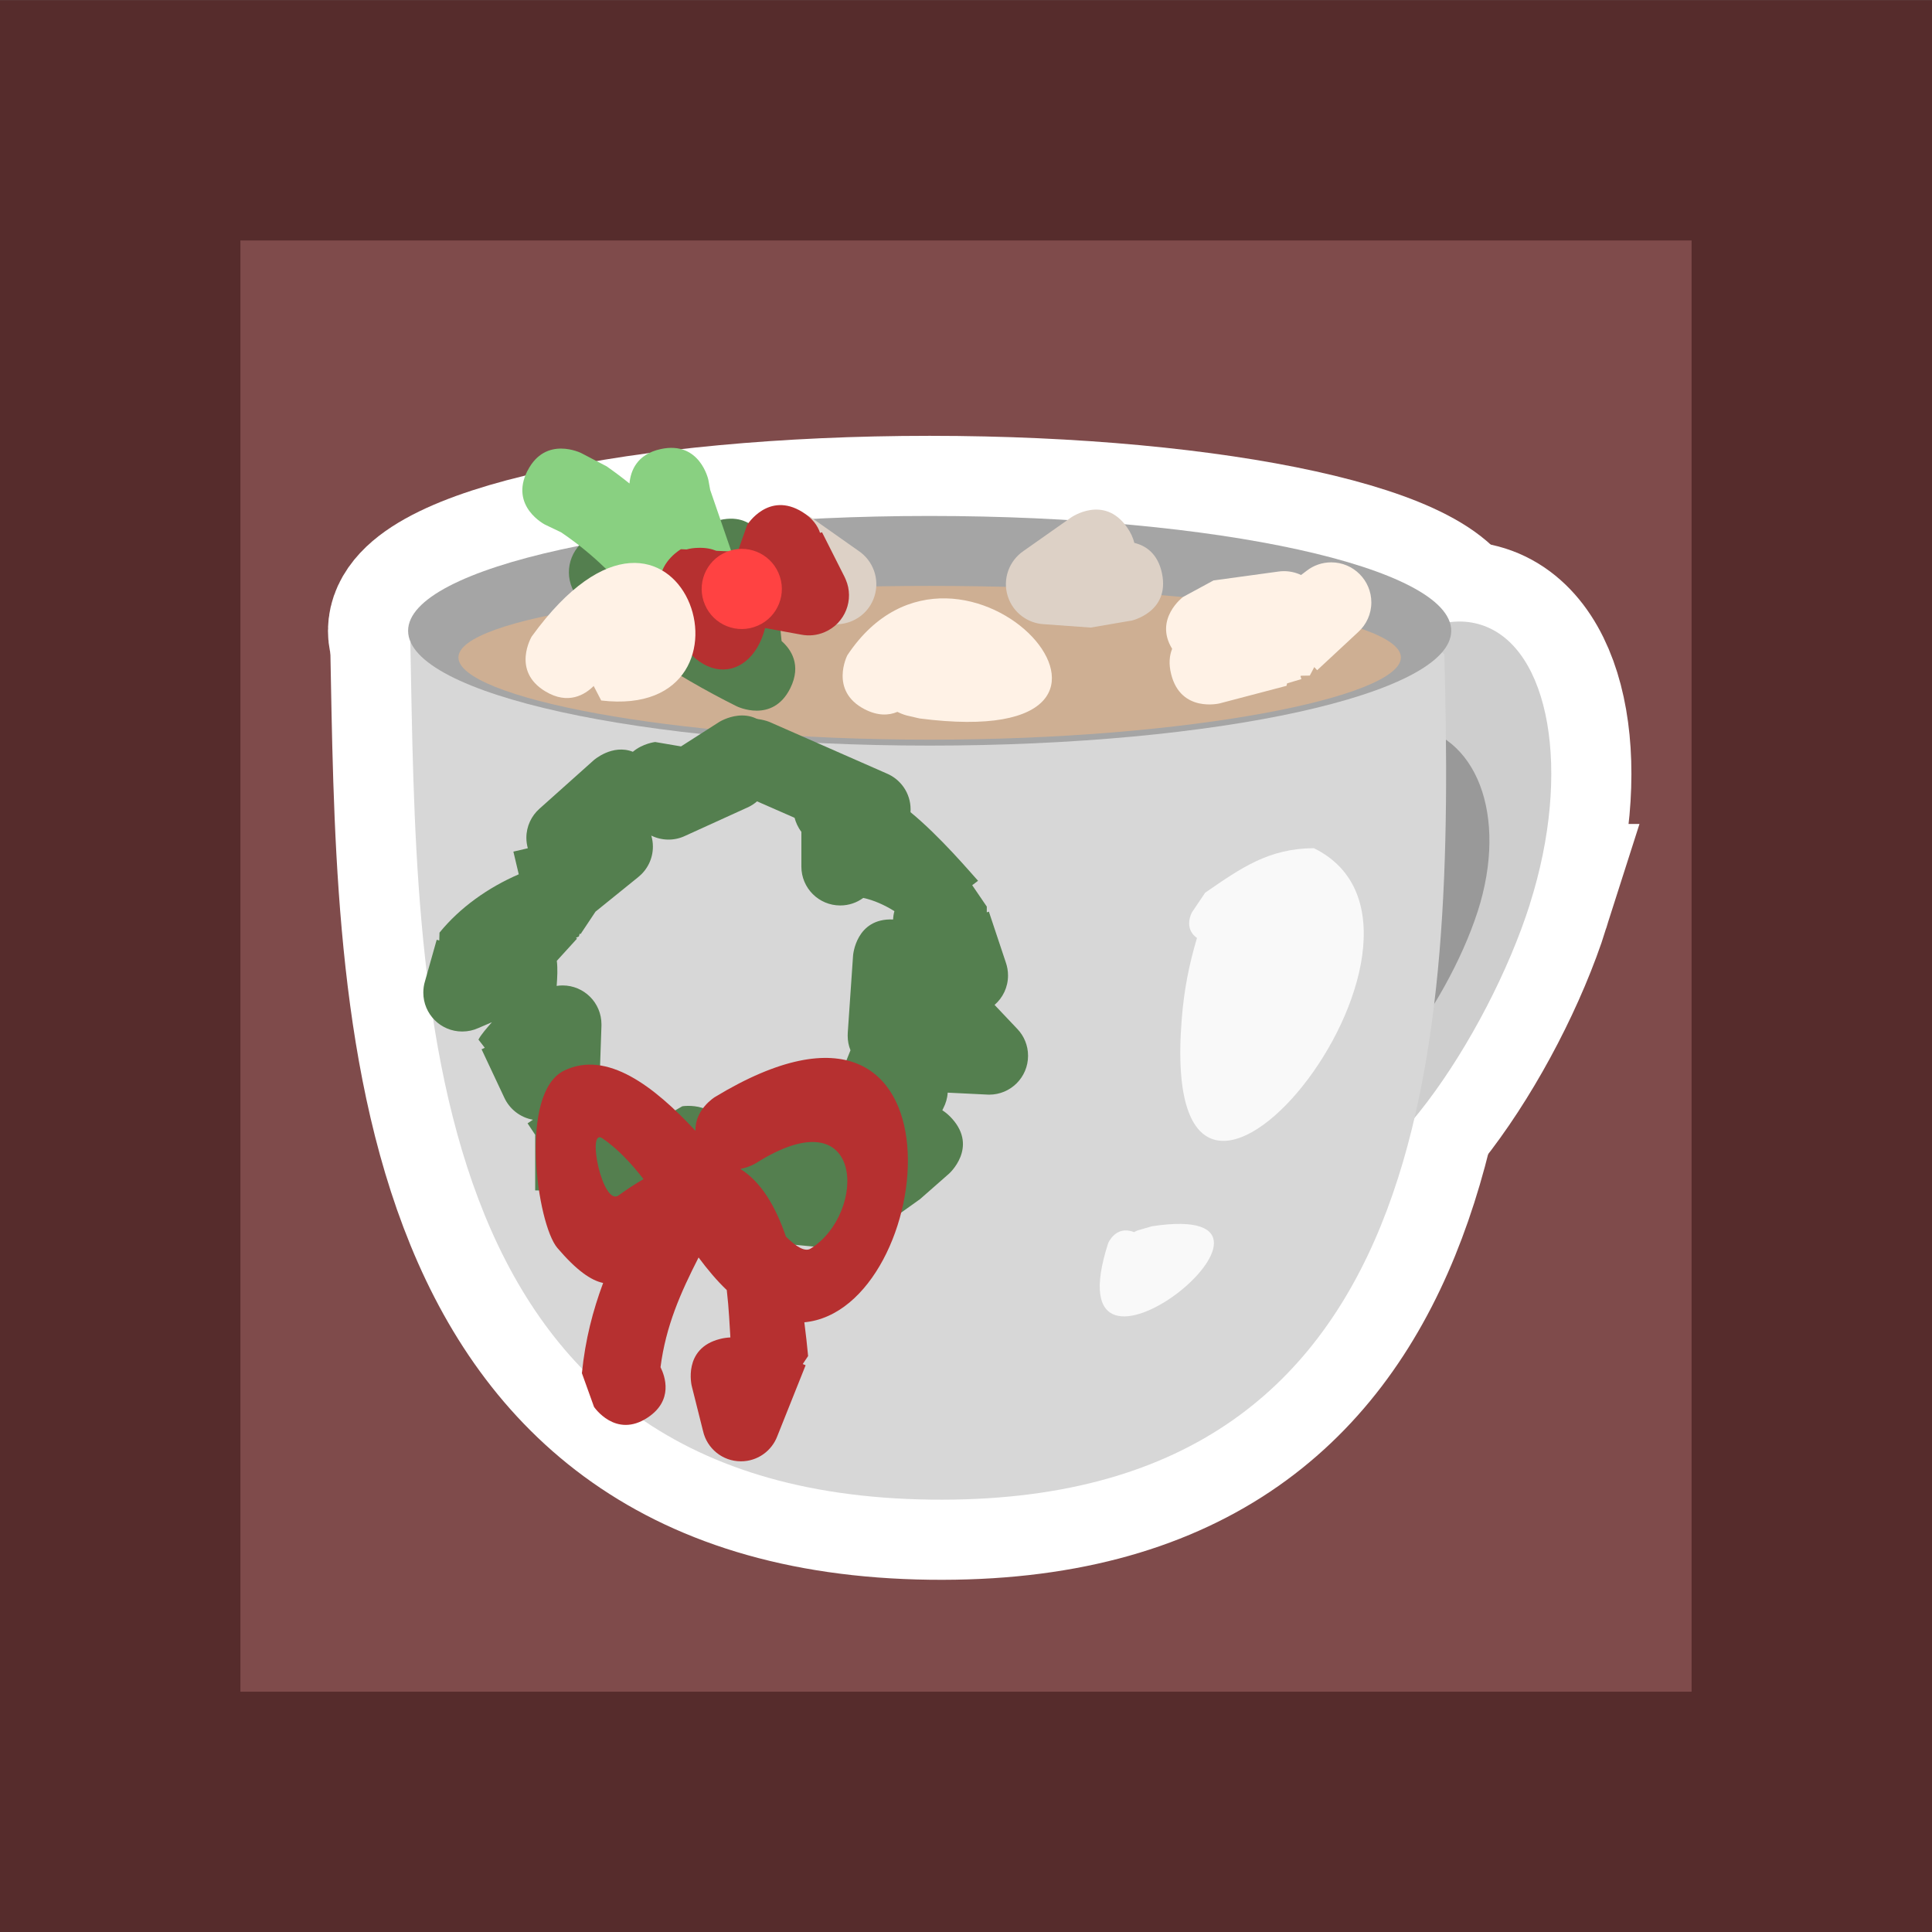
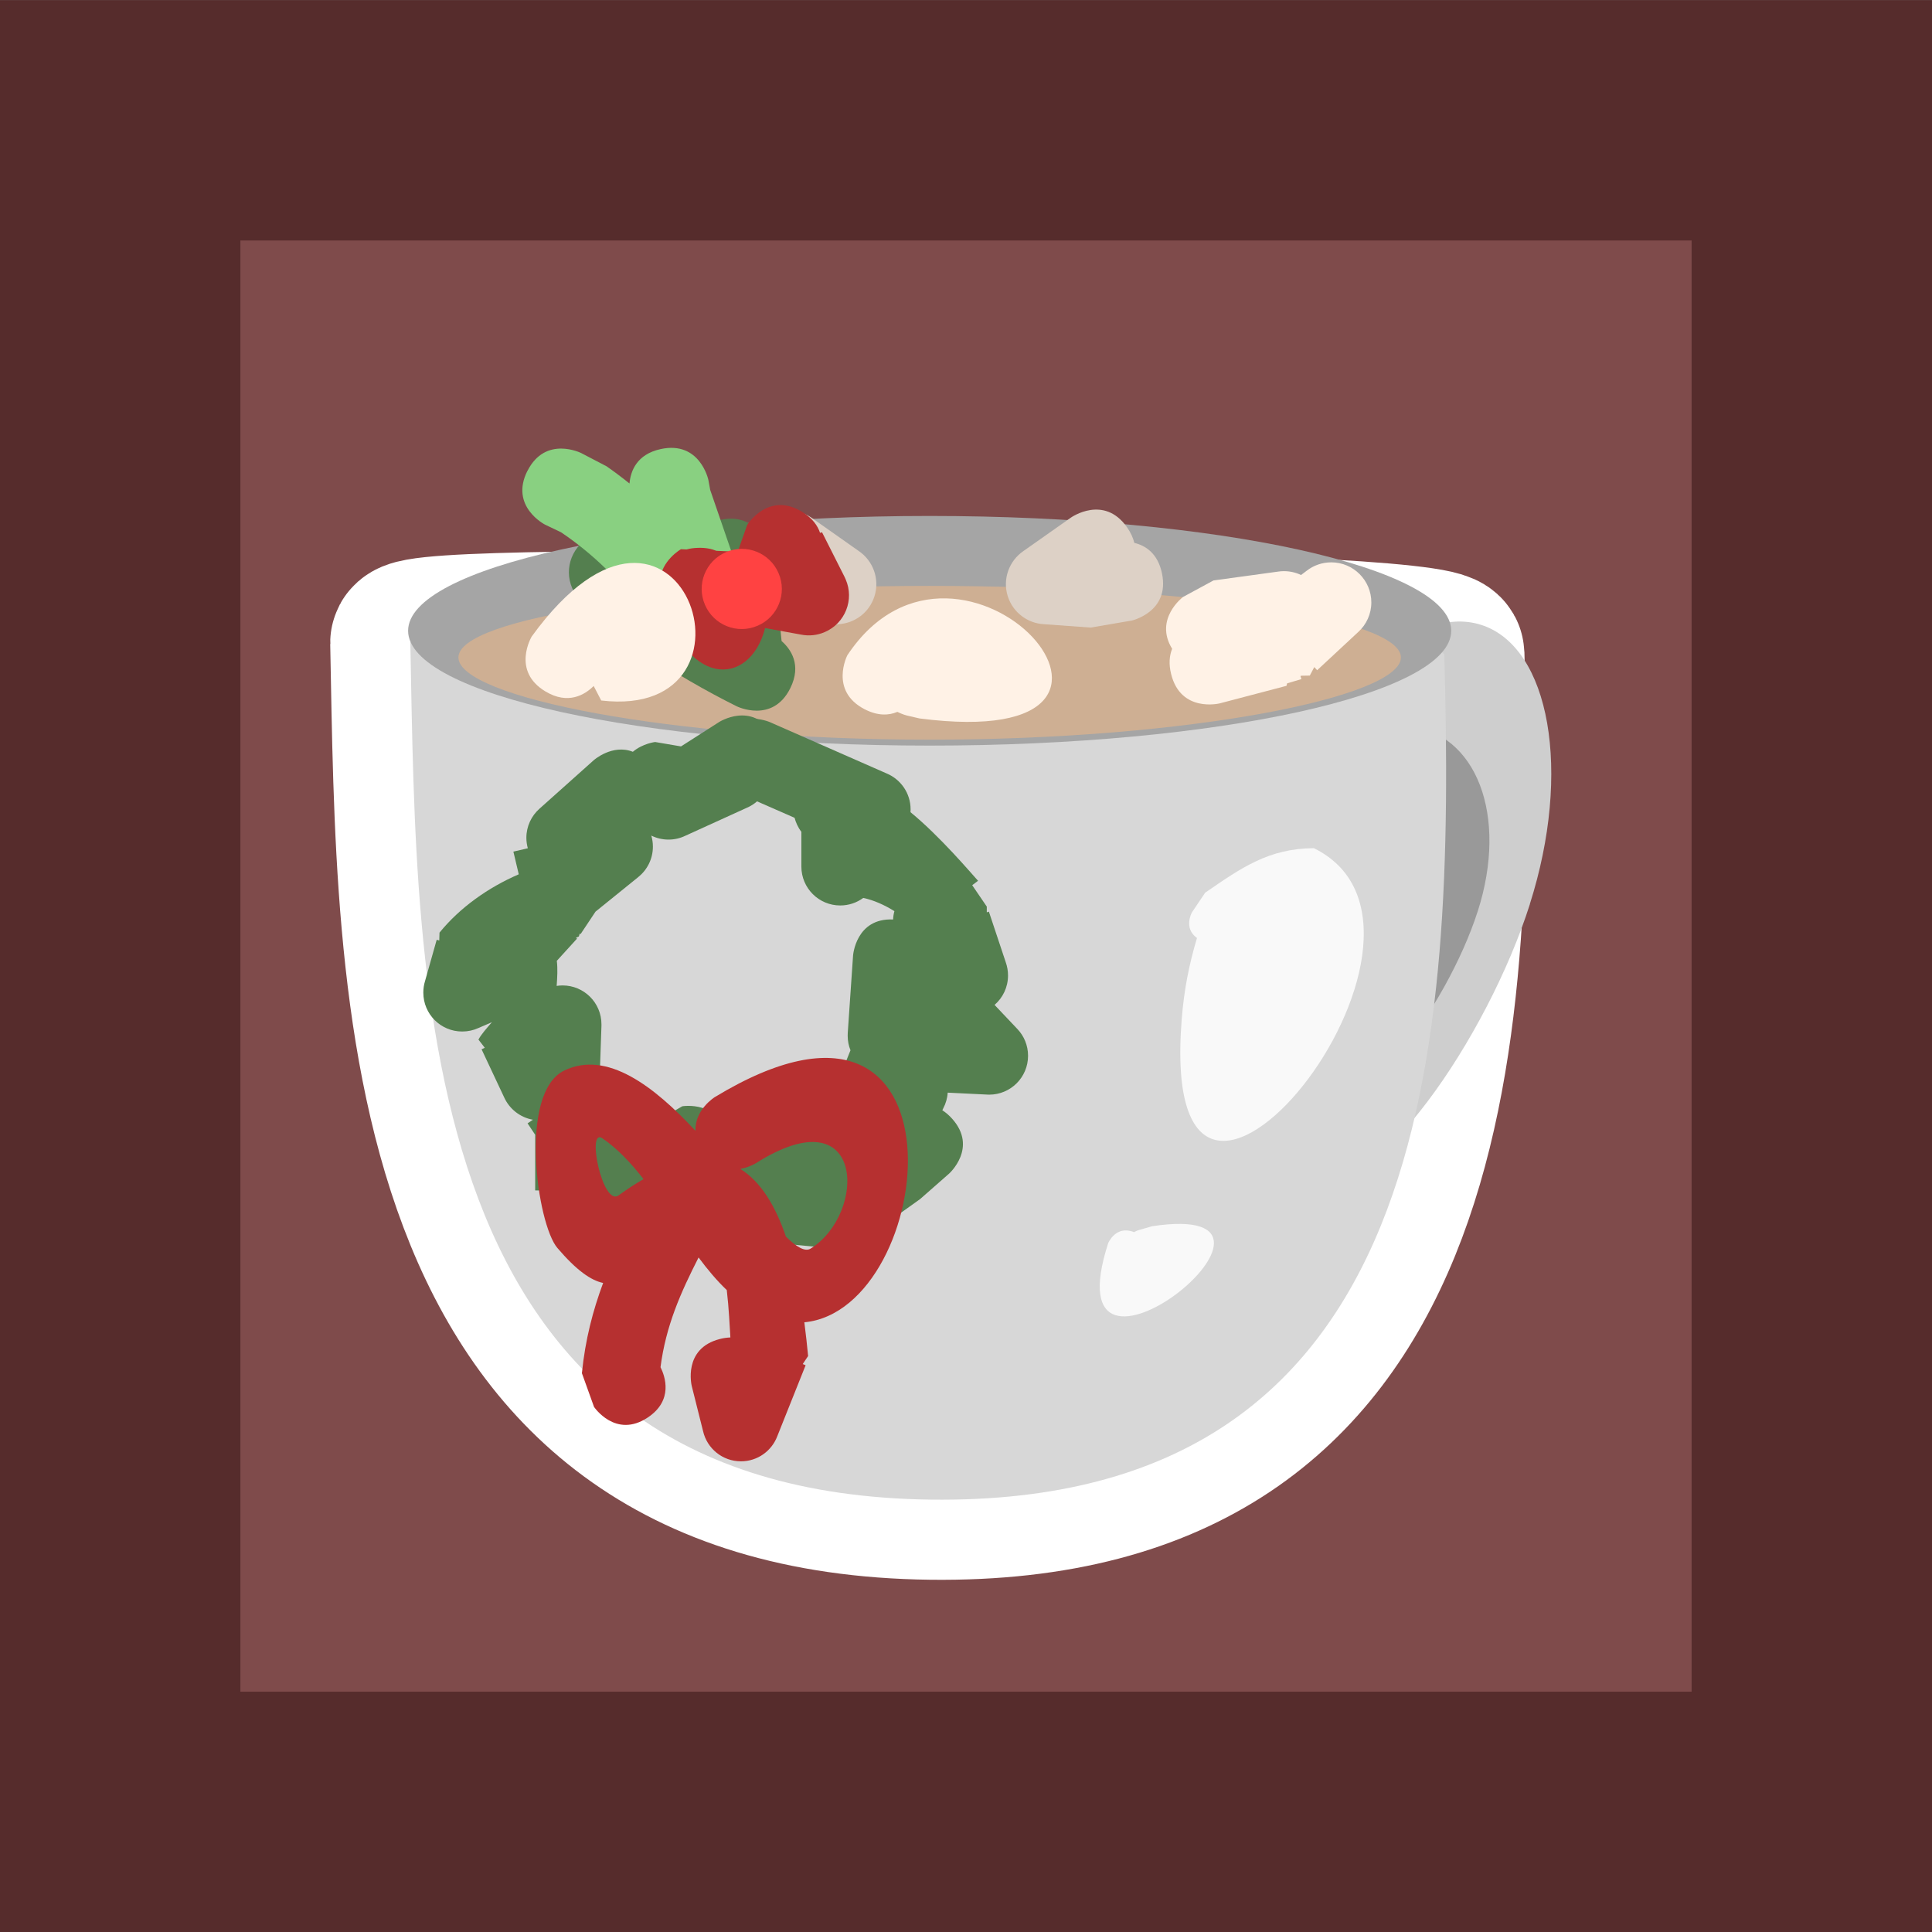
<svg xmlns="http://www.w3.org/2000/svg" version="1.1" width="24.111" height="24.111" viewBox="0,0,24.111,24.111">
  <rect x="0" y="0" width="24.111" height="24.111" fill="#808080" stroke="none" />
  <g transform="translate(-227.944,-167.944)">
    <g data-paper-data="{&quot;isPaintingLayer&quot;:true}" fill-rule="nonzero" stroke-linecap="butt" stroke-linejoin="miter" stroke-miterlimit="10" stroke-dasharray="" stroke-dashoffset="0" style="mix-blend-mode: normal">
      <path d="" fill="#dabc6b" stroke="#937f48" stroke-width="3" />
      <g stroke="#ffffff" stroke-width="2">
        <path d="" fill="#dce8f4" />
        <path d="" fill="#a5aeb7" />
        <path d="" fill="#dce8f4" />
      </g>
      <g stroke="none" stroke-width="0">
        <path d="" fill="#dce8f4" />
        <path d="" fill="#a5aeb7" />
        <path d="" fill="#dce8f4" />
      </g>
      <g stroke="none" stroke-width="0">
        <path d="" fill="#ffd363" />
        <path d="" fill="#ffe5a5" />
        <path d="" fill="#ffd363" />
      </g>
      <path d="" fill="#a5aeb7" stroke="none" stroke-width="0.5" />
      <path d="" fill="#a5aeb7" stroke="none" stroke-width="0.5" />
      <path d="" fill="#a5aeb7" stroke="none" stroke-width="0.5" />
      <path d="" fill="#a5aeb7" stroke="none" stroke-width="0.5" />
      <path d="" data-paper-data="{&quot;index&quot;:null}" fill="#a5aeb7" stroke="none" stroke-width="0.5" />
      <path d="" fill="#a5aeb7" stroke="none" stroke-width="0.5" />
      <path d="M229.444,190.556v-21.111h21.111v21.111z" fill="#7f4b4b" stroke="#562c2c" stroke-width="3" />
      <g fill="none" stroke="none" stroke-width="1" font-family="sans-serif" font-weight="normal" font-size="12" text-anchor="start" />
-       <path d="M247.037,179.227c-0.525,1.651 -1.953,3.767 -2.815,3.493c-0.861,-0.274 -0.829,-2.834 -0.304,-4.485c0.525,-1.651 1.649,-2.767 2.51,-2.493c0.861,0.274 1.134,1.834 0.608,3.485z" fill="#cecece" stroke="#ffffff" stroke-width="2" />
      <path d="M245.969,176.116c0.13,4.861 -0.107,10.623 -6.409,10.543c-6.479,-0.082 -6.409,-6.352 -6.495,-10.692c-0.003,-0.166 2.889,-0.152 6.452,-0.152c3.563,0 6.448,0.134 6.452,0.3z" fill="#d7d7d7" stroke="#ffffff" stroke-width="2" />
-       <path d="M246.055,175.816c0,0.792 -2.914,1.433 -6.509,1.433c-3.595,0 -6.509,-0.642 -6.509,-1.433c0,-0.792 2.914,-1.433 6.509,-1.433c3.595,0 6.509,0.642 6.509,1.433z" fill="#a5a5a5" stroke="#ffffff" stroke-width="2" />
      <g stroke="none" stroke-width="0">
        <path d="M247.037,179.227c-0.525,1.651 -1.953,3.767 -2.815,3.493c-0.861,-0.274 -0.829,-2.834 -0.304,-4.485c0.525,-1.651 1.649,-2.767 2.51,-2.493c0.861,0.274 1.134,1.834 0.608,3.485z" fill="#cecece" />
        <path d="M246.385,179.319c-0.386,1.197 -1.54,2.794 -2.418,2.708c-0.878,-0.086 -1.146,-1.822 -0.76,-3.019c0.386,-1.197 1.41,-2.098 2.287,-2.012c0.878,0.086 1.276,1.127 0.891,2.324z" fill="#999999" />
        <g>
          <path d="M245.969,176.116c0.13,4.861 -0.107,10.623 -6.409,10.543c-6.479,-0.082 -6.409,-6.352 -6.495,-10.692c-0.003,-0.166 2.889,-0.152 6.452,-0.152c3.563,0 6.448,0.134 6.452,0.3z" fill="#d7d7d7" />
          <path d="M246.055,175.816c0,0.792 -2.914,1.433 -6.509,1.433c-3.595,0 -6.509,-0.642 -6.509,-1.433c0,-0.792 2.914,-1.433 6.509,-1.433c3.595,0 6.509,0.642 6.509,1.433z" fill="#a5a5a5" />
          <path d="M245.427,176.149c0,0.493 -2.633,1.026 -5.881,1.026c-3.248,0 -5.881,-0.533 -5.881,-1.026c0,-0.493 2.633,-0.893 5.881,-0.893c3.248,0 5.881,0.4 5.881,0.893z" fill="#ceaf93" />
        </g>
      </g>
      <path d="M242.882,179.65c-0.172,-0.123 -0.064,-0.318 -0.064,-0.318l0.166,-0.247c0.453,-0.312 0.792,-0.552 1.357,-0.556c2.144,1.056 -1.963,6.14 -1.65,2.143c0.029,-0.376 0.093,-0.693 0.191,-1.022z" fill="#f9f9f9" stroke="none" stroke-width="0.5" />
      <path d="M242.097,183.321c0.033,-0.019 0.059,-0.026 0.059,-0.026l0.167,-0.048c2.28,-0.343 -1.299,2.534 -0.549,0.211c0,0 0.095,-0.229 0.323,-0.137z" fill="#f9f9f9" stroke="none" stroke-width="0.5" />
      <g fill="none" stroke="none" stroke-width="1" font-family="sans-serif" font-weight="normal" font-size="12" text-anchor="start" />
      <path d="M239.143,176.828c-0.105,0.045 -0.242,0.053 -0.409,-0.033c-0.444,-0.23 -0.215,-0.674 -0.215,-0.674c1.414,-2.126 4.434,1.247 0.9,0.789l-0.159,-0.037c0,0 -0.051,-0.012 -0.117,-0.045z" fill="#fff2e6" stroke="none" stroke-width="0.5" />
      <path d="M243.999,176.503c-0.278,0.073 -0.555,0.146 -0.833,0.219c0,0 -0.485,0.121 -0.606,-0.364c-0.033,-0.13 -0.021,-0.234 0.012,-0.317c-0.229,-0.373 0.136,-0.647 0.136,-0.647l0.38,-0.206l0.803,-0.11c0.025,-0.004 0.05,-0.006 0.076,-0.006c0.076,0 0.149,0.017 0.214,0.048l0.07,-0.053c0.085,-0.066 0.191,-0.105 0.307,-0.105c0.276,0 0.5,0.224 0.5,0.5c0,0.145 -0.062,0.276 -0.161,0.367l-0.515,0.479l-0.036,-0.039c-0.019,0.035 -0.037,0.071 -0.056,0.106l-0.109,0.002l-0.007,0.005l0.011,0.037l-0.178,0.053z" fill="#fff2e6" stroke="none" stroke-width="0.5" />
      <path d="M236.933,175.098c0.053,-0.251 0.207,-0.346 0.345,-0.379c0.014,-0.061 0.043,-0.127 0.092,-0.196c0.288,-0.409 0.697,-0.121 0.697,-0.121l0.592,0.417c0.18,0.121 0.267,0.35 0.198,0.567c-0.065,0.205 -0.249,0.338 -0.452,0.348l-0.583,0.042l-0.502,-0.086c0,0 -0.489,-0.103 -0.386,-0.593z" fill="#ddd1c6" stroke="none" stroke-width="0.5" />
      <path d="M236.927,174.434c0.487,-0.113 0.6,0.374 0.6,0.374l0.104,0.465c0.022,0.224 0.045,0.448 0.067,0.671c0.115,0.101 0.253,0.297 0.109,0.588c-0.222,0.448 -0.67,0.226 -0.67,0.226c-0.396,-0.197 -0.78,-0.421 -1.148,-0.667l-0.003,-0.032l-0.015,0.018l-0.335,-0.272l-0.028,0.03l-0.4,-0.379c-0.051,-0.047 -0.094,-0.105 -0.123,-0.172c-0.11,-0.253 0.007,-0.548 0.261,-0.657c0.18,-0.078 0.381,-0.041 0.522,0.077l0.618,0.502c0.033,-0.004 0.07,-0.006 0.109,-0.004l-0.041,-0.168c0,0 -0.113,-0.487 0.374,-0.6z" fill="#547f4f" stroke="none" stroke-width="0.5" />
      <path d="M234.527,173.82c0.226,-0.446 0.672,-0.221 0.672,-0.221l0.316,0.165c0.097,0.068 0.192,0.139 0.285,0.214c0.013,-0.152 0.088,-0.365 0.391,-0.43c0.489,-0.105 0.593,0.384 0.593,0.384l0.023,0.126c0.104,0.303 0.209,0.607 0.313,0.91c0,0 0.163,0.473 -0.31,0.635c-0.172,0.059 -0.302,0.034 -0.399,-0.021c-0.322,0.139 -0.564,-0.161 -0.564,-0.161c-0.254,-0.321 -0.562,-0.605 -0.901,-0.834l-0.199,-0.095c0,0 -0.446,-0.226 -0.221,-0.672z" fill="#89d081" stroke="none" stroke-width="0.5" />
      <path d="M236.886,174.818l0.264,0.012c0.04,-0.112 0.079,-0.224 0.119,-0.336c0,0 0.264,-0.424 0.689,-0.16c0.125,0.078 0.19,0.169 0.22,0.26l0.025,-0.007l0.281,0.557c0.005,0.01 0.01,0.02 0.014,0.031c0.11,0.253 -0.007,0.548 -0.261,0.657c-0.096,0.042 -0.199,0.051 -0.295,0.032l-0.45,-0.082c-0.188,0.744 -1.023,0.772 -1.321,-0.488c0,0 -0.001,-0.041 0.009,-0.1c0.015,-0.255 0.262,-0.396 0.262,-0.396l0.07,0.003c0.043,-0.012 0.091,-0.019 0.145,-0.02c0.091,-0.003 0.166,0.012 0.227,0.037z" fill="#b63030" stroke="none" stroke-width="0.5" />
      <path d="M236.742,175.492c-0.11,-0.253 0.007,-0.548 0.261,-0.657c0.253,-0.11 0.548,0.007 0.657,0.261c0.11,0.253 -0.007,0.548 -0.261,0.657c-0.253,0.11 -0.548,-0.007 -0.657,-0.261z" fill="#ff4242" stroke="none" stroke-width="0.5" />
      <path d="M242.058,175.69l-0.502,0.086l-0.583,-0.042c-0.202,-0.01 -0.387,-0.144 -0.452,-0.348c-0.069,-0.217 0.018,-0.446 0.198,-0.567l0.592,-0.417c0,0 0.409,-0.288 0.697,0.121c0.049,0.069 0.077,0.134 0.092,0.196c0.138,0.033 0.292,0.128 0.345,0.379c0.103,0.489 -0.386,0.593 -0.386,0.593z" data-paper-data="{&quot;index&quot;:null}" fill="#ddd1c6" stroke="none" stroke-width="0.5" />
      <path d="M235.353,176.505c-0.108,0.108 -0.318,0.239 -0.602,0.068c-0.429,-0.257 -0.171,-0.686 -0.171,-0.686c1.851,-2.553 3.055,1.058 0.867,0.799z" fill="#fff2e6" stroke="none" stroke-width="0.5" />
      <path d="M237.589,177.104c0.169,0.264 0.058,0.466 -0.041,0.576c-0.033,0.156 -0.141,0.284 -0.284,0.345l-0.767,0.349c-0.064,0.031 -0.135,0.048 -0.21,0.048c-0.077,0 -0.15,-0.018 -0.215,-0.05c0.013,0.044 0.02,0.09 0.02,0.138c0,0.154 -0.072,0.291 -0.183,0.38l-0.533,0.431l-0.187,0.281l-0.01,-0.007l-0.011,0.036c-0.012,0.005 -0.024,0.011 -0.036,0.016l0.013,0.011l-0.252,0.277c0.012,0.098 0.006,0.205 -0.002,0.313c0.024,-0.004 0.049,-0.006 0.074,-0.006c0.268,0 0.485,0.217 0.485,0.485c0,0.006 -0,0.013 -0,0.019l-0.028,0.81l0.42,0.63c0.016,-0.031 0.027,-0.063 0.031,-0.098l0.586,-0.338c0,0 0.478,-0.08 0.558,0.398c0.073,0.438 -0.321,0.541 -0.389,0.556c-0.654,1.069 -1.367,0.943 -1.617,0.096h-0.388v-0.694l-0.095,-0.143l0.067,-0.045c-0.161,-0.028 -0.295,-0.136 -0.36,-0.281l-0.281,-0.598l0.04,-0.019l-0.079,-0.102c0.033,-0.064 0.103,-0.142 0.168,-0.217l-0.17,0.073c-0.061,0.028 -0.129,0.043 -0.201,0.043c-0.268,0 -0.485,-0.217 -0.485,-0.485c0,-0.05 0.007,-0.098 0.021,-0.143l0.146,-0.517l0.032,0.009l0.003,-0.098c0.253,-0.311 0.603,-0.561 0.989,-0.728l-0.067,-0.283l0.18,-0.042c-0.011,-0.041 -0.018,-0.085 -0.018,-0.13c0,-0.144 0.063,-0.274 0.163,-0.363l0.678,-0.606c0,0 0.231,-0.206 0.488,-0.105c0.123,-0.104 0.278,-0.122 0.278,-0.122l0.323,0.055l0.475,-0.304c0,0 0.408,-0.261 0.669,0.147z" fill="#547f4f" stroke="none" stroke-width="0.5" />
      <path d="M235.626,182.64c0.054,-0.482 0.535,-0.428 0.535,-0.428l0.394,0.049c0.168,0.046 0.335,0.108 0.493,0.187c0.07,-0.119 0.188,-0.205 0.328,-0.231l0.849,-0.177c0,0 0.133,-0.028 0.272,0.016l0.002,-0.005c-0.098,-0.089 -0.16,-0.217 -0.16,-0.36c0,-0.068 0.014,-0.132 0.039,-0.19l0.18,-0.45c-0.023,-0.056 -0.035,-0.117 -0.035,-0.181c0,-0.013 0.001,-0.026 0.001,-0.038l0.066,-0.962c0,0 0.033,-0.472 0.5,-0.451c0.001,-0.036 0.007,-0.071 0.016,-0.104c-0.123,-0.077 -0.259,-0.138 -0.389,-0.165c-0.08,0.059 -0.179,0.094 -0.287,0.094c-0.268,0 -0.485,-0.217 -0.485,-0.485v-0.434c-0.044,-0.057 -0.07,-0.12 -0.085,-0.175c-0.233,-0.102 -0.465,-0.204 -0.698,-0.306c0,0 -0.444,-0.195 -0.249,-0.639c0.195,-0.444 0.639,-0.249 0.639,-0.249c0.296,0.13 0.592,0.26 0.887,0.39l0.569,0.25c0.176,0.073 0.3,0.246 0.3,0.448c0,0.012 -0,0.024 -0.001,0.036c0.37,0.303 0.755,0.76 0.843,0.856l-0.073,0.055c0.061,0.089 0.121,0.178 0.182,0.267l-0,0.072l0.026,-0.009l0.211,0.633c0.018,0.051 0.028,0.106 0.028,0.164c0,0.147 -0.065,0.278 -0.168,0.367l0.285,0.301c0.083,0.087 0.133,0.205 0.133,0.334c0,0.268 -0.217,0.485 -0.485,0.485c-0.009,0 -0.019,-0 -0.028,-0.001l-0.49,-0.024c-0.004,0.07 -0.024,0.136 -0.055,0.195l-0.012,0.025c0.042,0.026 0.083,0.061 0.124,0.107c0.322,0.362 -0.04,0.684 -0.04,0.684l-0.362,0.318l-0.496,0.354c-0.08,0.059 -0.179,0.094 -0.286,0.094c-0.058,0 -0.114,-0.01 -0.166,-0.029c-0.089,0.105 -0.222,0.172 -0.37,0.172c-0.018,0 -0.036,-0.001 -0.053,-0.003l-0.958,-0.093l0.01,-0.104c-0.273,-0.003 -0.543,-0.033 -0.805,-0.103l-0.249,-0.022c0,0 -0.482,-0.054 -0.428,-0.535z" fill="#547f4f" stroke="none" stroke-width="0.5" />
      <path d="M235.357,185.501l-0.151,-0.42c0.042,-0.42 0.137,-0.781 0.265,-1.126c-0.151,-0.031 -0.333,-0.157 -0.572,-0.438c-0.251,-0.295 -0.488,-1.936 0.087,-2.213c0.532,-0.256 1.117,0.193 1.638,0.753c-0.012,-0.265 0.24,-0.421 0.24,-0.421c3.255,-1.975 2.779,2.655 1.118,2.81c0.018,0.14 0.034,0.281 0.047,0.421l-0.067,0.1l0.036,0.015l-0.353,0.884c-0.069,0.184 -0.246,0.315 -0.454,0.315c-0.231,0 -0.424,-0.161 -0.473,-0.377l-0.141,-0.562c0,0 -0.118,-0.47 0.353,-0.588c0.046,-0.012 0.089,-0.017 0.129,-0.019c-0.009,-0.137 -0.018,-0.361 -0.045,-0.591c-0.125,-0.119 -0.241,-0.258 -0.352,-0.407c-0.223,0.438 -0.408,0.851 -0.475,1.369c0.056,0.112 0.164,0.413 -0.159,0.628c-0.403,0.269 -0.672,-0.134 -0.672,-0.134zM238.061,183.526c0.706,-0.44 0.681,-1.931 -0.686,-1.064c0,0 -0.081,0.05 -0.192,0.07c0.258,0.16 0.44,0.466 0.569,0.845c0.133,0.13 0.239,0.193 0.309,0.149zM235.462,182.15c-0.203,-0.14 0.002,0.857 0.202,0.712c0.109,-0.079 0.212,-0.146 0.311,-0.203c-0.156,-0.2 -0.323,-0.379 -0.513,-0.509z" data-paper-data="{&quot;index&quot;:null}" fill="#b63030" stroke="none" stroke-width="0.5" />
    </g>
  </g>
</svg>